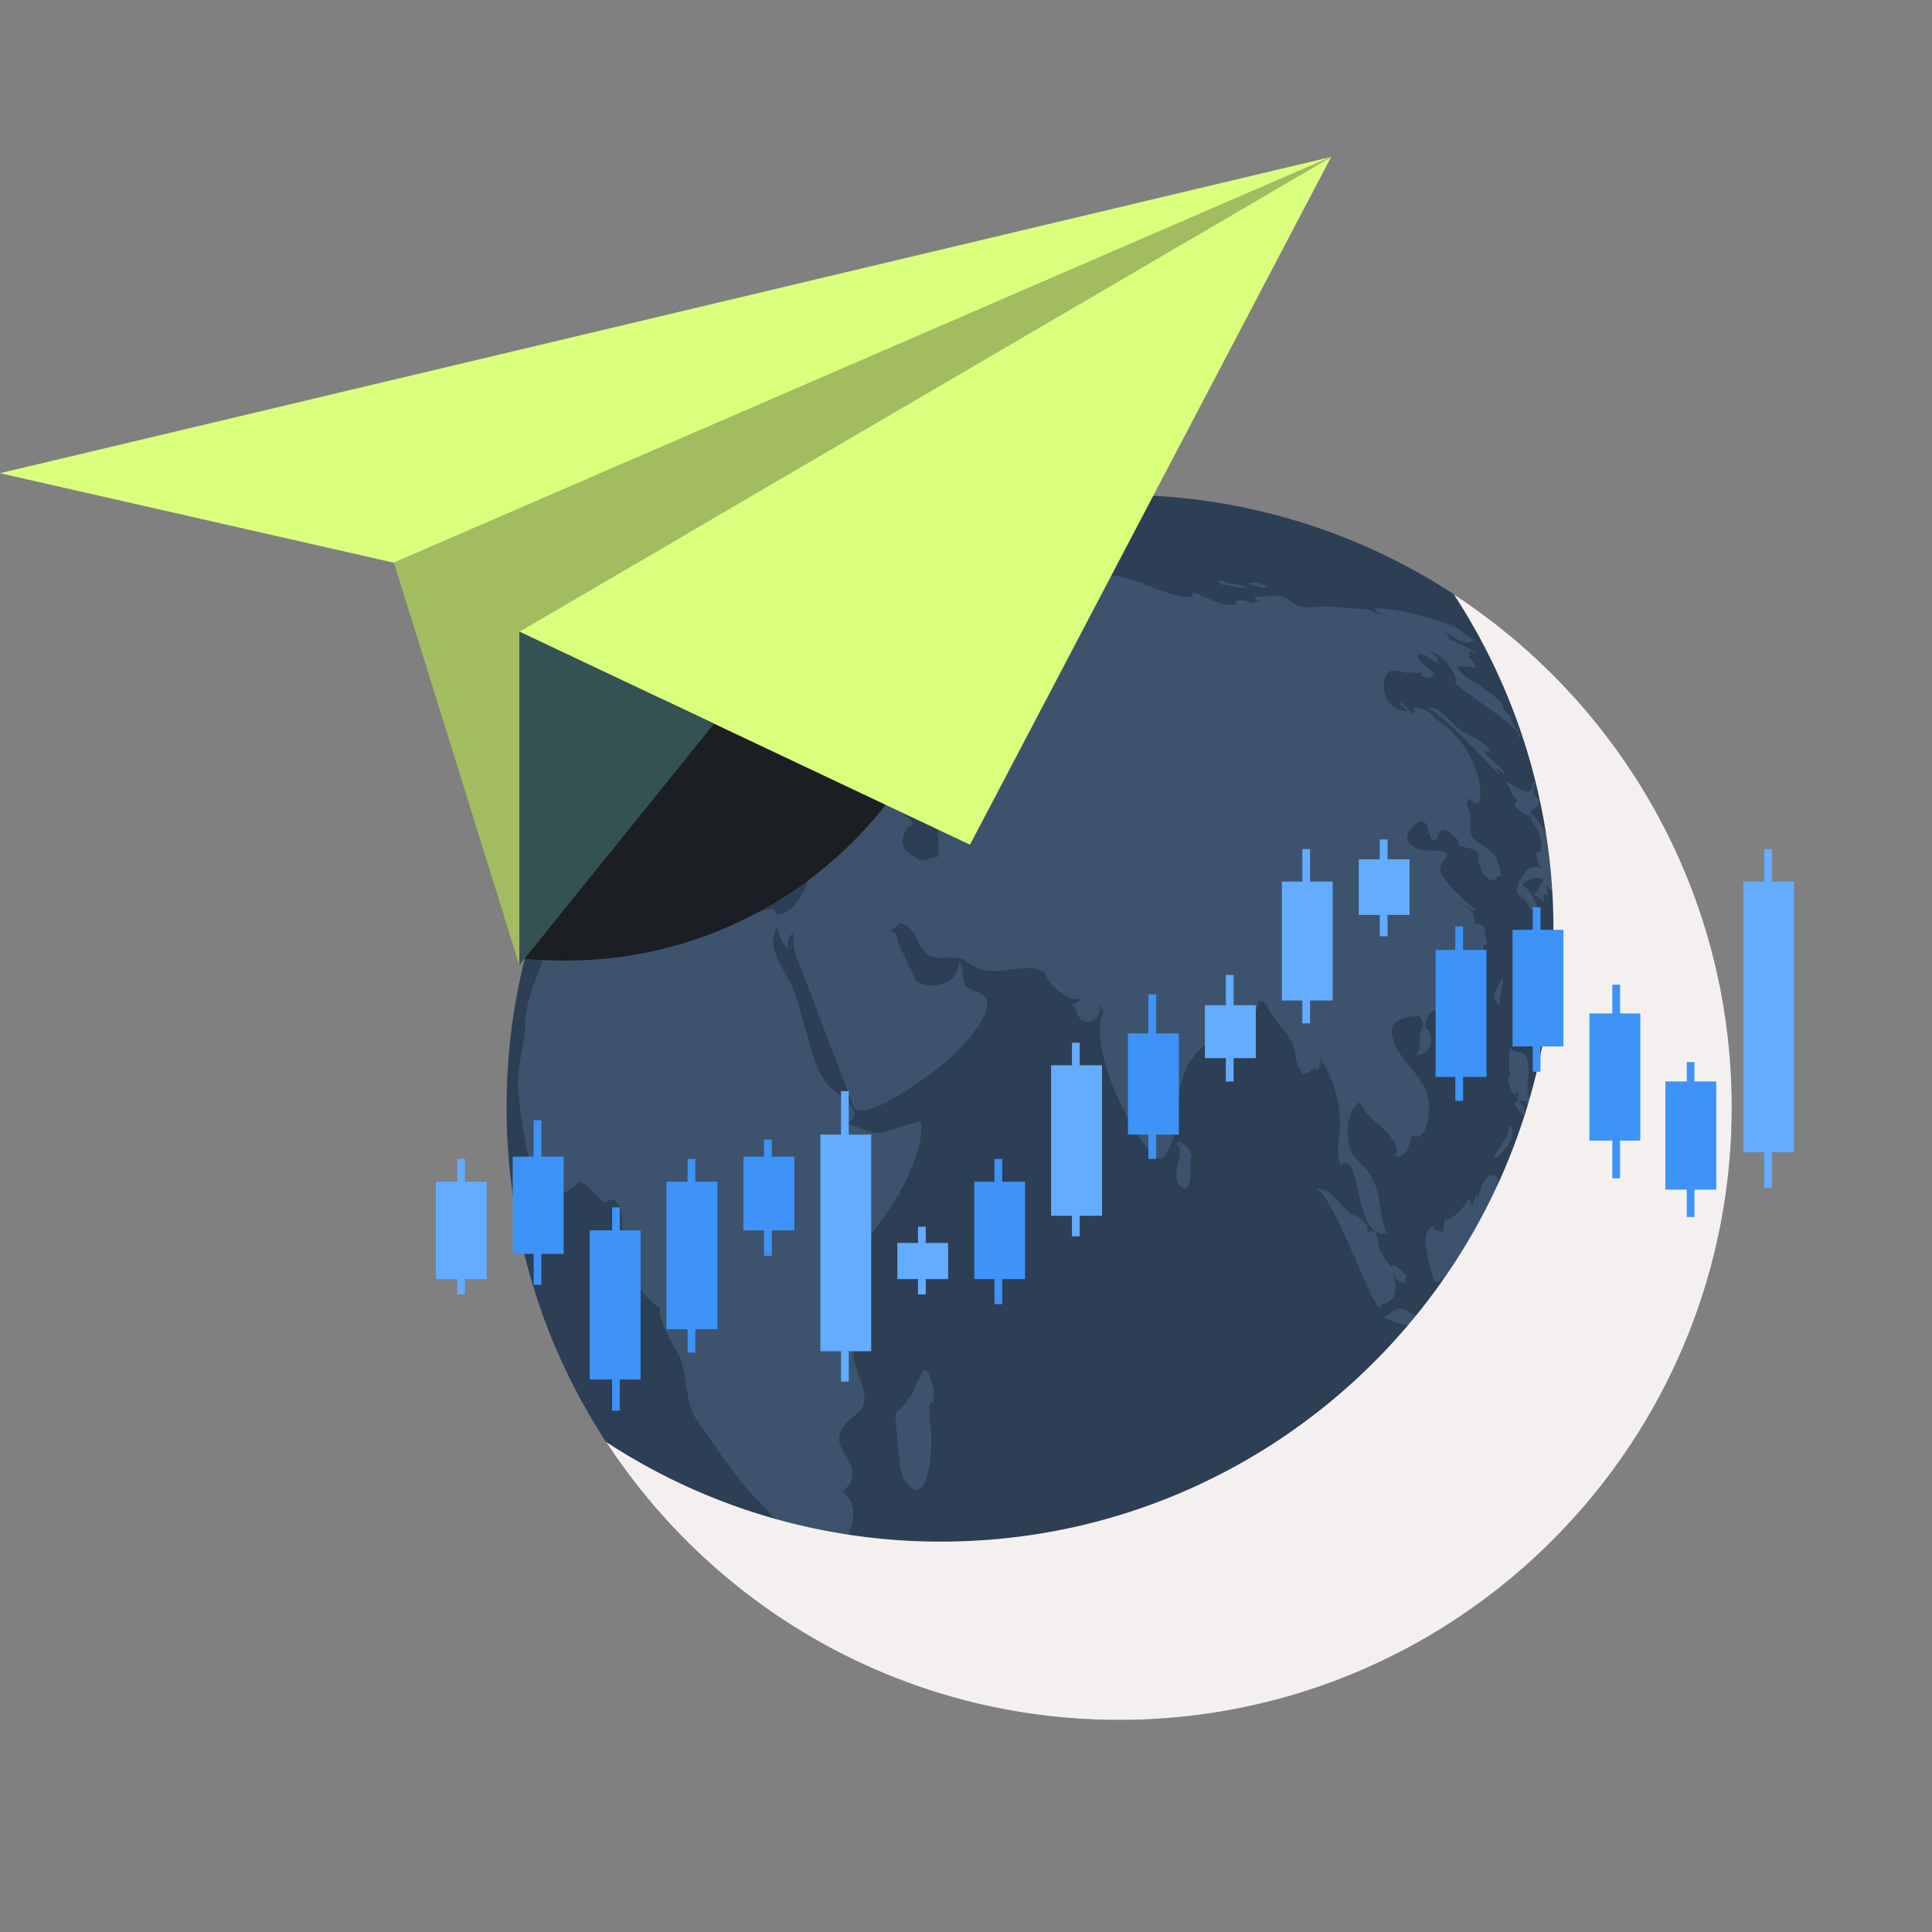
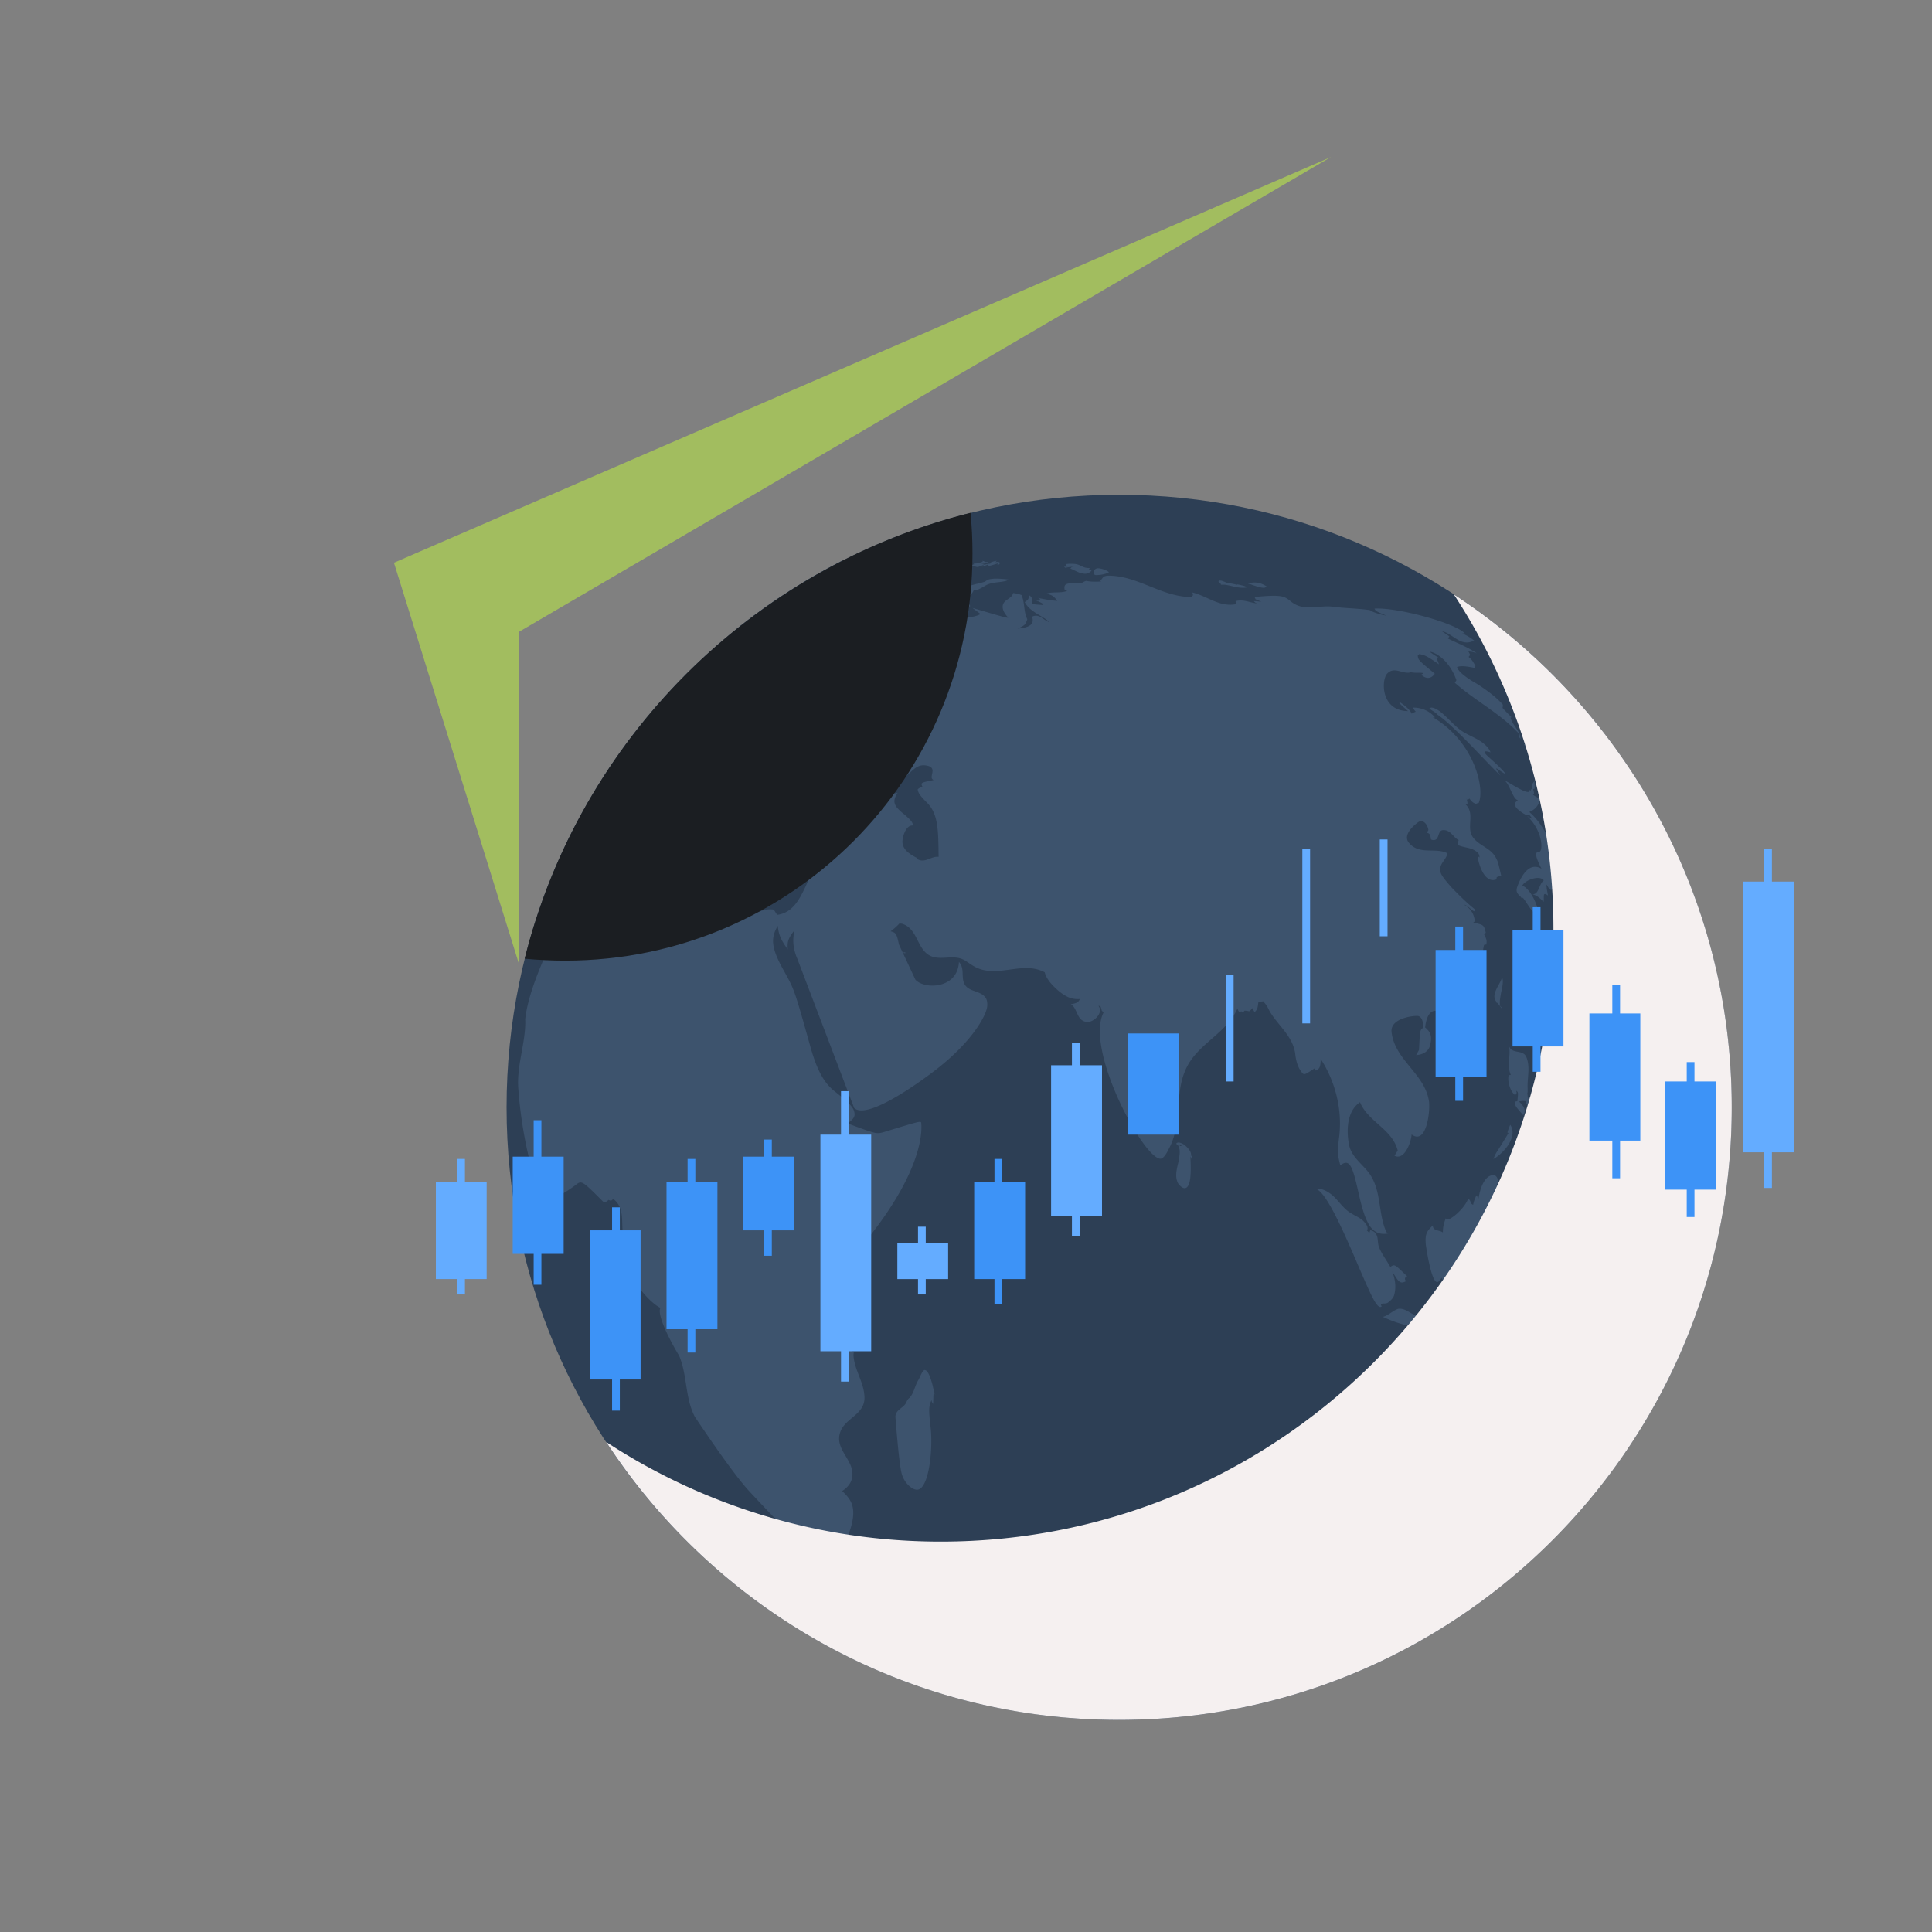
<svg xmlns="http://www.w3.org/2000/svg" width="164" height="164" fill="none">
  <rect width="100%" height="100%" fill="#808080" stroke="none" />
  <path fill="#2D3F55" d="M147 93.998c0 28.709-23.291 52-52 52-28.71 0-52-23.291-52-52 0-28.71 23.29-52 52-52 28.709 0 52 23.29 52 52z" />
  <path fill="#3D536D" fill-rule="evenodd" d="M127.734 66.247c.548.301 1.04.63 1.588.876.602.246.52 0 .465-.137.036.055.082.11.137.164 0-.082.027-.164.164-.219v-.027c-.055-.328-.055-.328.192-.63-.055.22.027.466-.028.685-.027 0-.055 0-.082.027h-.027c.082.301.082.329.054.438-.027.027-.082 0-.109 0v-.027c.164.219.438.273.629.438-.027.136-.109.766-.903 1.094.931.767 1.615 2.08 2.546 3.914-.055-.137-.055-.137-.083-.192.028 0 .876 1.232.876 1.889-.018 0-.036.009-.055.027-.273-.164-.218-.52-.437-.739-.019.019-.028.037-.028.055.028.11.082.192.11.301-.082-.055-.082-.055-.165-.055.028.164.165.329.083.52-.083-.027-.301-.191-.192-.356-.027-.027-.082-.027-.109-.054-.028.054-.083.11.054.438-.082-.028-.137-.028-.273-.028h-.028c-.164 0-.191 0-.301-.055.028.11.082.384 0 .74-.082.41-.301.109-.383 0-.055-.11-.109-.165-.219-.329.037.11.064.219.082.329v.082l.11.602c-.192-.137-.274-.165-.329-.082-.027.027-.027.164-.027.246 0 .219 0 .274-.028.383-.301-.356-.574-.547-.93-.657.301 0 .41-.191.575-.575.164-.355.219-.465.383-.602-.383-.492-1.642 0-1.834.466.137.027.164.054.274.136.602.493.985 1.506 1.04 1.862.109.52-.11.437-.164.383-.493-.356-.712-.904-1.068-1.341-.027-.028-.027-.028-.054-.028 0 .028 0 .028-.028.165-.055-.165-.082-.22-.274-.384-.191-.219-.246-.355-.164-.656.137-.384.821-2.327 2.08-1.588-.739-1.423-.41-1.423-.219-1.423.356 0 .383-1.752-1.012-3.065.164.11.383.191.52.356-.082-.137-.082-.137-.383-.52v.054c-.028.055-.055.082-.274 0 0 0-1.478-.766-.63-1.204a.74.74 0 01-.273-.219c-.274-.41-.411-.876-.685-1.286-.054-.055-.109-.137-.164-.192zm-53.477-17.27c.027-.054.027-.054 1.012-.437-.219-.082-.438 0-.657-.055-.054.082-.082.164-.11.082-.026-.027.056-.191.138-.191v.082c.082-.055.11-.164.191-.22h.082c.165.056.356-.026.411-.054-.082.082.055.164.055.246.191-.191.328-.246.492-.164a.321.321 0 01.082-.054c-.082 0-.109-.028-.136-.028.027 0 .027-.055.054-.055.083-.027.165-.027.247-.027v-.027c.164-.083.657-.247 1.204-.274.082 0 .246 0 .3.027 0 0 .192.301-.355.383-.684.137-1.095.137-1.286.165.11.054.246.082.328.191.055.082.055.137 0 .274-.11 0-.137 0-.356.055-.3.054-.41.082-.465.027.356-.192.356-.301.356-.328-.082-.028-.164 0-.63.246-.41.191-.547.274-.711.301 0 0-.219-.082-.246-.164zm-11.714 4.434c-.301.192-1.259 1.013-1.752 1.451a46.426 46.426 0 013.504-2.819 51.487 51.487 0 016.814-4.242c.137-.082.301-.164.41-.219-.054.027-.109.082-.163.11l.164-.083c-.019 0-.037.01-.055.028.082-.028.192-.11.301-.137-.164.082-.164.082-.219.137.41-.22.41-.22.794-.301a.21.21 0 01-.082.027v.027-.027h.027c.018 0 .037-.01.055-.027.137-.055.465-.137.711-.164.028-.028.11 0 .165.027-.22.739-1.095.3-1.424.794 1.095-.384 1.095-.384 1.451-.302-.082.028-.164.055-.219.083-.876.383-1.834.602-2.682 1.067.219-.082.219-.082.274-.082-.083.082-.165.082-.247.137h.055c-.219.219-.547.164-.794.3v.083c.019 0 .037-.01.055-.028-.356.192-.602.548-1.013.685-.328.054-.328.054-.739.3.165-.081.165-.081.274-.081-.191.054-.3.273-.52.191 0-.018-.009-.036-.027-.054-.082.191-.246.164-.301.136-.602.548-.602.548-.63.575a.598.598 0 00.137-.082c-.11.11-.273.164-.41.274a.596.596 0 00.137-.083c-.028.055-.493.356-.685.384.11-.11.192-.165.301-.274-.246.137-.465.274-.711.41.137-.027.246-.082.356-.109-.274.575-.931.547-1.396.821-.466.274-.493.274-.657.301l.055-.055c-.028.028-1.423.986-1.724 1.177.136-.11.273-.219.41-.356zm49.153 37.468c-.027-.055-.082-.137-.109-.192-.903.602-.903.602-1.149.246-.356-.465-.466-1.176-.493-1.505-.219-1.478-1.423-2.353-2.135-3.53-.082-.137-.164-.329-.246-.466-.082-.136-.219-.3-.329-.438-.109.028-.273.028-.41.028-.082.63-.082.63-.329.903-.054-.11-.136-.246-.191-.356-.082.11-.164.22-.274.274a1.835 1.835 0 00-.383-.055.844.844 0 00-.137.192l-.137-.137-.164.082a.743.743 0 01-.164-.328c-.931 2.162-3.448 3.01-4.406 5.2-.93 2.08-.301 4.488-1.341 6.568-.165.301-.356.766-.657.958-1.204.711-6.65-9.141-4.954-12.398a.727.727 0 01-.164-.137c-.028-.11-.055-.246-.11-.356a.388.388 0 00-.164-.054l.11.219c.136.602-.657 1.231-1.122 1.149-.876-.11-.74-1.15-1.341-1.505.602-.082.684-.246.766-.438-.547.027-.985-.055-1.697-.602-1.095-.903-1.232-1.478-1.286-1.67-1.97-1.04-4.215.684-6.158-.602-.192-.11-.438-.3-.63-.41-.93-.548-1.998.054-2.928-.384-1.15-.574-1.04-2.271-2.354-2.709-.082-.027-.191-.027-.273-.027 0 0-.274.328-.74.656.466.11.52.22.712 1.123l1.396 2.983c.766.848 3.585.793 3.695-1.505.547.574.11 1.395.547 1.997.438.575 1.341.438 1.752 1.095.11.192.136.547.082.794-.137.739-1.232 2.819-4.188 5.145-.054.055-5.802 4.57-7.088 3.366l-4.762-12.507c-.055-.164-.137-.328-.192-.493-.3-.903-.219-1.45-.136-2.052-.603.766-.575 1.04-.548 1.587-.575-.793-.766-1.231-.848-1.998-.575 1.013-.63 1.78.547 3.86.876 1.587.876 1.587 2.217 6.376.575 2.053 1.177 3.147 2.162 3.886.438.356 1.314 1.04 1.505 1.478.247.602-.027.794-.492 1.177 2.436.903 2.436.903 3.038.739 3.147-.958 3.147-.958 3.202-.794 0 .137.547 3.449-4.489 9.771-4.98 6.24-1.286 9.716-1.231 9.743-.028.082-.028.191-.028.246.082 1.232.876 2.244.93 3.476.083 1.533-1.641 1.806-2.052 3.011-.547 1.532 1.341 2.435.986 3.941-.11.547-.575.903-.822 1.067.712.711 1.424 1.368.493 3.804-.876 2.354-2.956 1.752-2.956 1.752-.41-.192-5.2-5.282-5.391-5.501-1.505-1.588-4.625-6.322-4.653-6.35-.848-1.615-.63-3.53-1.34-5.2l-.083-.137c-.027-.027-1.889-3.147-1.505-3.913-1.205-.602-3.64-3.586-2.71-5.255-1.04-1.122.055-2.956-1.286-3.996-.055.055-.137.11-.192.164-.054-.027-.164-.054-.219-.082a.673.673 0 01-.383.219c-1.888-1.888-1.888-1.888-2.408-1.478-2.518 1.861-2.82 1.15-3.34-.054 0-.028-1.203-3.476-1.532-8.266-.11-1.943.657-3.804.602-5.774 0 .082-.027.191-.027.246.301-4.105 4.707-11.33 4.762-11.412.684-.986.985-1.369 1.177-1.451.274-.11.438.137.684.164.22.055.301.028 1.122-.547.767-.52 1.068-.684 1.505-.794.192-.055.192-.055 2.163-.192.438 0 .739-.027.328.904-.301.63-.794 1.176-.876 1.915.192 1.341 3.394 3.887 3.996 1.944.274-.876.602-1.068.848-1.068.082 0 .22-.027.329 0 .958.165 1.56 1.068 2.49 1.314.903.246 1.697-.493 2.6-.301.082.137.192.3.274.438 1.341-.164 1.916-1.369 2.381-2.326.903-1.916.602-2.3.465-2.382 0 0-2.19.055-2.654.082-.93.055-1.45-.109-1.643-.164.028-.054.083-.136.11-.191-.137-.055-.328-.055-.465-.082.055-.356.027-.74.191-1.068-.574-.63.247-1.177.164-1.806-.41-.274-.766-.383-1.258-.055 0 .137.027.356.082.493-.11 0-.301 0-.438.055 0 .054 0 .136-.028.219a1.859 1.859 0 00-.246-.466c-.164.657.356 1.26.246 1.916a.831.831 0 00-.136-.192.593.593 0 01-.137.384.554.554 0 00-.41-.11c.054.055.109.137.163.192a3.35 3.35 0 01-.355.3c-.028.165-.028.357-.055.52-.055.055-.137.083-.192.138-.876-.575-.355-1.26-.164-1.478-.137 0-.438-.028-.52-.438-.11-.493.055-1.26.055-1.26.191-.82-.383-1.45-.493-2.189-.027-.191-.164-.41-.191-.602 0-.191.054-.41.164-.574-.028-.055-.082-.137-.11-.192a.507.507 0 00-.191.055c-.055-.028-.137-.055-.22-.11-.629.466-.875.657-.766 1.56.083.958 1.04 1.478 1.177 2.409-.3.11-.574-.082-.875-.082v.027s-.11 1.177-.63 1.834c-.465-.055-.766.383-1.204.355-.356-.629.821-.629 1.122-1.04.958-1.34-.438-3.722-.465-3.749-.466-.766-1.26 0-1.916-.027l-.137.027c-.027 0-2.08 1.642-3.147 3.503-.74 1.26-1.478 1.97-2.3 2.217-.3-.219-.273-.602-.437-.876a.515.515 0 00-.219.055c.41-.958.41-.958.63-1.368l-.055.054c1.67-3.53 1.67-3.53 3.065-3.448.739.027 2.573-2.244 1.861-3.476.438-.274.465-.274 1.095-.438.438-1.067 4.899-3.53 4.926-3.558l.164.164c.493-.547.767-1.231 1.26-1.751.081-.082.19-.192.273-.246l.027-.028c.383-.3.548-.328.767-.356-.384.384-.63.904-1.123 1.205.083 0 .165 0 .247-.028-.246.383-.246.383-.548.41a.975.975 0 00.11-.245c-.246.41-.22.437-.11.684.028 0 .41-.055.958-.11a.83.83 0 01-.191.137c.027.055.082.137.11.192.027 0 2.052-.165 2.49-.466.63-.957 1.177-1.56 1.614-1.86.11.081.247.218.329.328.711-.11.547-.876.93-1.232.274-.219.274-.219 2.272-.356a.971.971 0 00-.055-.273c-.082-.028-.164-.082-.246-.11 0-.054 0-.11-.027-.164-1.807.328-1.807.328-2.135.219.547-.821.547-.821 2.627-2.436-.848-.602-1.067.11-1.15.356-2.818 1.095-2.681 1.943-2.627 2.354-3.01 2.627-3.01 2.627-3.75 2.682.028-.082.083-.192.11-.274-.63.63-.63.63-.793.766a1.874 1.874 0 00-.22-.082c.384-.137.384-.137.466-.602.821.164 1.368-1.505 1.587-2.244-.63.52-.875.657-1.395.848-.028-.027-.11-.082-.165-.136.028-.22.192-.411.192-.657.52-.466.821-1.177 1.505-1.478.465-.22.52-.246.903-.438 1.122-.547 2.108-1.286 3.175-1.916h.027c.493-.3.602-.383.712-.465a.43.43 0 01.082-.11c-.137.028-.356.082-.493.082.384-.246.849-.355 1.26-.574-.055.055-.11.11-.137.164.52-.055.903-.41 1.368-.575v.22c.52-.138.52-.138.602-.22.082.028.192.028.246.055.192-.274.247-.328.712-.493.055.055.137.082.192.11-.11.082-.274.191-.411.3a3.74 3.74 0 011.095-.328.836.836 0 01-.192.137c.082-.027.192-.054.247-.082.082.055.164.082.219.137-.137.055-.329.11-.493.164.711.055.711.055.793.055.028.055.028.164.055.219 1.177.246 1.615.356 1.752.657.164.383-.548.876-.876.958-.657.11-1.122-.383-1.724-.466.383 1.506.383 1.506.793 1.424-.027-.137-.082-.329-.164-.438.876-.028 1.506-.767 2.381-.74.055.055.11.138.137.192.356-.739.356-.739.41-1.012-.027-.055-.081-.11-.109-.165.566-.31.858-.191.876.356-.493 0-.602.028-.657.41 1.177.11 1.998-1.012 3.175-.93-.11.082-.274.22-.383.301 1.751-.082 2.025-.219 2.353-.383-.027-.027-.027-.027-.684-.52 2.901.849 2.901.849 3.038.821-.365-.383-.52-.73-.465-1.04.11-.52.766-.547.876-1.04.136 0 .328.055.438.082h.054c.055.028.137.055.22.082.3.657.163 1.396.492 2.053-.164.465-.192.52-.821.794 1.478-.11 1.314-.684 1.231-1.013.63-.301.958.328 1.478.465-.684-.602-1.642-.848-2.107-1.697.3-.218.3-.218.41-.574.055.055.11.11.165.137.027.164.054.383.082.547.137.082.137.082.93.137-.054-.137-.054-.137-.657-.41.083 0 .165.027.22.054a.69.69 0 01.164-.137c-.055-.054-.137-.082-.192-.11.027 0 1.013.22 1.642.247-.301-.41-.465-.52-.985-.602l.11-.027c.574-.165 1.149 0 1.724-.22a1.874 1.874 0 01-.22-.082c-.109-.602.192-.574 1.451-.574.082-.082.274-.164.383-.192 0 0 .356.11 1.26.055a.833.833 0 00-.192-.137h.191c.22-.3.22-.3.52-.356 2.573-.054 4.625 1.834 7.171 1.807.027-.055.082-.11.109-.165-.027-.082-.027-.164-.055-.218 1.259.3 2.327 1.286 3.75.985-.028-.055-.055-.165-.082-.247.657-.191 1.231.137 1.833.192 0 0 .028 0-.136-.055-.028-.027-.11-.082-.137-.137.219 0 .219 0 .629.055a7.069 7.069 0 00-.492-.219c-.028-.054-.055-.137-.083-.191 2.354-.22 2.518-.082 3.12.41 1.068.849 2.327.274 3.476.41 1.013.138 2.025.138 3.038.274.137 0 .301.083.411.165-.082-.028-.137-.055-.219-.082.848.328.985.328 1.368.41-.903-.383-.903-.383-1.013-.602 1.998-.11 6.87 1.232 7.664 2.107h-.219a4.7 4.7 0 011.012.602c-1.149.602-1.806-.602-2.737-.793.466.328.466.328.63.438-.027.054-.082.136-.11.191.821.41 1.67.712 2.436 1.26-.273-.11-.328-.138-.711-.165.054.082.109.192.164.3-.055.056-.11.11-.137.165.246.22.301.274.575.766l-.082.165c-1.013-.22-1.259-.137-1.478-.082.082.52 1.478 1.313 1.478 1.313.027 0 1.614.958 2.408 1.889 0 .082 0 .191-.027.273.219.247.219.247.766.794l-.082.027c.109.493.493.849.711 1.287.055.054.11.3.137.52-.054-.055-.109-.137-.164-.192-.027-.055.027-.191.027-.246-1.587-1.724-3.722-2.792-5.446-4.324.055-.082.11-.165.137-.22-.657-1.833-1.916-2.408-2.272-2.408.384.274.466.329.821.548h-.218c.054.164.136.383.191.52-1.067-.74-1.177-.767-1.669-.876l-.137.137c.055.383.055.383 1.45 1.532-.492.684-1.04.192-1.149.082.055-.027.137-.082.164-.136h-.027c-.11-.028-.274-.028-.383-.028h-.219c-.137 0-.356-.027-.493-.055.018 0 .027.01.027.028-.656.164-1.368-.548-1.97.11-.493.547-.548 3.147 1.779 3.174-.684-.602-.684-.602-.767-.794.028 0 .904.548 1.068 1.013.109-.055.246-.137.356-.164a1.663 1.663 0 01-.247-.356c.52 0 1.287.137 1.889.848-.055-.027-.137-.027-.192-.027 3.531 2.08 4.434 6.076 3.886 7.28-.082 0-.191.055-.246.082-.274-.137-.274-.137-.547-.465-.055.055-.11.11-.137.164-.027-.055-.082-.11-.11-.164.055.137.11.356.083.52-.055-.028-.137-.028-.192-.055.903.794.055 1.97.657 2.819.52.739 1.532.903 1.97 1.779.165.328.165.328.438 1.505a1.57 1.57 0 00-.383.11c0 .054-.027.136-.027.191-1.15.438-1.615-1.779-1.588-1.998a.73.73 0 00.165.137c-.055-.328-.083-.438-.63-.711l.027-.028h-.054l.027.028c-.383-.137-.794-.165-1.177-.329-.027-.137-.027-.328.028-.438-.466-.219-.657-.848-1.287-.848-.574 0-.273.876-.875.848a.509.509 0 01-.192-.054c-.055-.466-.11-.493-.356-.575.028-.055.11-.137.137-.22 0-.19-.274-.93-.794-.71-.027 0-1.56 1.04-.821 1.833.903 1.013 2.217.328 3.23.848-.082.548-.684.849-.602 1.478.027.22.054.41.957 1.424.822.848 1.451 1.45 2.053 1.915-.027.028-.109.055-.137.11-.328-.164-.52-.493-.876-.575.028.027.822.356.931 1.396a.327.327 0 01-.137.137c.903.191.903.191 1.068.848a.74.74 0 01-.137.164c.246.466.219.52.191.849-.054 0-.137 0-.191.027-.11.274-.247 1.67.027 2.244l.055-.055c-.11.767-.137.904-.739 1.478-.63.63-1.56.849-2.217 1.424-.082-.22-.109-.302-.383-.493.219.465.274.52-.246 1.204-.028 0-1.259-.958-1.506 1.204.438.383.63.712.411 1.56-.192.63-.821.767-1.177.794.082-.137.164-.301.246-.438.082-1.697.082-1.697.356-1.888 0-.247 0-.821-.383-.986-.192-.082-2.463.11-2.299 1.369.274 2.38 2.846 3.53 3.175 5.884.109.848-.219 3.722-1.478 2.792-.028.629-.602 2.244-1.451 1.806.082-.137.192-.301.274-.438-.465-1.834-2.518-2.436-3.202-4.105-1.451.985-.985 3.339-.931 3.612.219 1.095 1.205 1.67 1.779 2.518.986 1.478.685 3.284 1.369 4.844.027.083.137.137.191.165-1.45.273-1.97-.904-2.545-3.504-.493-2.189-.739-2.9-1.533-2.271-.191-.739-.273-1.04-.109-2.326.438-3.449-1.095-6.021-1.56-6.706 0 .794-.164.849-.411.986zm-30.625-39.74c-.082-.054-.219-.054-.328-.109 0-.191 1.286-1.012 1.314-1.012.273-.137.3-.192.246-.274.41-.164.848-.219 1.259-.356.137-.054.219-.164.328-.191.192-.055.301-.055.52-.082.402 0 .812.027 1.232.082-.082.027-.164.082-.246.11-.603.163-1.26.081-1.807.437-.52.301-.739.41-.93.328-.082.302-.41.575-.74.657.11.274.302.466.439.712-.493.301-.876.219-1.205-.301a.059.059 0 00-.054.055c.018.018.027.045.027.082 0 .027-.027.054-.055.082-.136-.055-.164-.082-.164-.11.028-.054.055-.054.164-.11zm-21.84 9.06c0 .018-.009.027-.027.027l-.027-.027c.054-.137.273-.383.438-.493-.192-.027-.192-.027-.247-.055.028-.136.082-.219.383-.547-.383.383-.438.383-.465.383a1.13 1.13 0 01.22-.328c-.083.082-.138.11-.22.191.192-.219.192-.219.493-.438l-.082.083c.328-.274.328-.274.438-.384-.165.11-.602.356-.602.356.054-.027.82-.684.82-.684-.136.082-.164.082-.191.082v-.027c-.055.082-.082.137-.137.11 0 0 .11-.192.328-.384-.054.027-.054.027-.082.027v-.027l-.328.328c.027-.027.137-.191.328-.355l.274-.247c.219-.164.274-.219.356-.219-.11.165-.274.302-.465.466 0 .054-.055.082-.083.136.11-.027.52-.136 1.095-.547a.47.47 0 01.164-.164c-.164.164-.164.164-.82.657.383-.164.492-.22.547-.137-.028.219-.767.876-1.232 1.067 0 0 .028.028.055.028 0 .027-.328 1.423-.52 1.368.055.11-.164.383-.329.547.028.028.028.028.11 0 .137 0 .383-.027.11.302-.22.246-.575.355-.685.684-.054-.192-.219-.383-1.012.027a.847.847 0 01.164-.137c-.082.055-.246.137-.356.137-.191 0-.137-.219-.137-.219.712-.794.712-.794 1.095-1.067.328-.192.41-.274.63-.52zm71.049 4.899c.018 0 .036.009.054.027-.027-.082-.027-.164-.027-.192v-.027l.027.027c.073.146.101.238.082.274 0 .055-.082-.054-.136-.11zM63.692 53.904h.028c-.192.082-.301.246-.465.356-.083.082-.192.137-.274.219-.465.273-.93.41-1.04.383 0 0-.301-.082.356-.547h-.055c0-.11.41-.274.41-.274v-.055a.207.207 0 01.11-.054l-.027-.028v-.082h-.028c.192-.137.192-.137.22-.137v.027c.273-.246.3-.246.328-.246-.028.028-.028.028-.055.082.164-.146.292-.246.383-.3-.027.054-.11.136-.684.656.356-.274.63-.438.684-.383 0 .027-.027.082-.137.191.192-.191.301-.246.438-.328.11-.027.246.027.356-.027-.493.41-.52.492-.547.547zm-2.9.958c-.11.073-.21.155-.302.246l.028-.027c.054-.055.146-.128.273-.219zm29.53-6.76h.41c-.136 0-.219-.027-.383-.055.192.055.192-.054.164-.164.165-.027.247-.027.41-.027.411 0 .603.054.85.191.218.082.355.192.766.165-.11.082-.137.109 0 .164.11.027.11.027.11.054-.056.083-.11.137-.138.137-.082.055-.273.192-.602.11-.383-.055-.684-.274-1.04-.41.028-.083.082-.138.329-.165-.329.027-.493.027-.685.082v.028c-.082 0-.164-.083-.191-.11zm13.109 1.259c0-.027 0-.055.11-.082.328 0 .602.273.93.246.192.028.383.082.548.11h.027c-.018 0-.027-.01-.027-.028h.027s.739.137.794.247c-.055.027-.247.054-.548.027-.438-.027-.876-.192-1.313-.246h-.384c.028 0 .028 0 .055-.028-.055-.11-.164-.137-.219-.246zm-10.537-.602c-.136-.082-.082-.493.301-.52.274 0 .767.164.931.328l-.055.055c-.164.055-.492.192-1.04.192-.027 0-.082 0-.137-.055zm13.438.903a1.721 1.721 0 00-.383-.11c.164-.082.274-.082.465-.109.384 0 .712.082 1.095.329 0 .018-.009.027-.027.027-.11.219-.739 0-1.15-.137zm23.154 13.712c-.055-.083-.137-.192-.137-.22.055.028.164.165.219.247.018.018.027.036.027.055-.027.027-.082-.055-.109-.083zm.438.848c.054 0 .082.027.109.055h-.027c0 .027-.055.027-.082-.055zm.492 1.834c-.136-.274-.136-.301-.136-.301v.027c-.019-.091 0-.146.054-.164h.055v.027c.137.301.082.383.027.41zm-.328-1.615c.027 0 .055.027.082.082 0 .018-.009.027-.027.027-.028-.027-.082-.11-.055-.11zm-47.84-16.366v-.137c.164 0 .246 0 .329.027v-.055c.082.028.082 0 .11 0 0-.027 0-.027-.028-.054l.054-.028c.247.028.466-.082.712-.137-.027-.054-.027-.054-.027-.082.027 0 .054 0 .219.082.082.028.164 0 .218.028.019 0 .028.009.028.027-.028.11-.274.028-.383 0a.527.527 0 01-.274.082c.164 0 .246.028.383.055-.082.055-.164.055-.273.11h.191l-.027-.028c.355-.11.465-.11.52-.11.082-.027.191-.054.273-.081-.136 0-.164-.055-.164-.055.164-.028.329-.11.493-.11a.482.482 0 01-.137.11c.274-.028.301-.028.383.027 0 .028.028.028 0 .11l-.027.054a1.357 1.357 0 01-.164.028c0-.028.027-.028.082-.082 0-.019.009-.037.027-.055-.848.274-.848.274-.903.11-.465.218-.465.218-.684.109a.21.21 0 01-.082.027c.027.028.027.028.027.055-.027 0-.11.027-.192.027 0 0-.246-.054-.246-.082-.027 0-.027 0-.438.028zm47.512 15.764c-.083-.11-.11-.164-.083-.164.019 0 .037.018.055.054.037.055.046.092.028.11zM80.935 47.993c-.028 0-.055-.028-.11-.028.31-.128.602-.191.876-.191.383-.028.41.11.41.191-.11.018-.219.046-.328.082h.027a.21.21 0 01-.137.055c.137-.027.247-.027.356.027h-.027c-.055.028-.192.055-.274.083-.164 0-.082-.055-.055-.11a.116.116 0 01-.109 0c.027 0 .055-.027.082-.027-.356.082-.493.082-.547-.028.082 0 .136-.027.219-.027v-.028l.136-.027c-.218-.027-.41 0-.52.027zm44.254 87.688c-1.013.711-4.844 2.873-5.173 2.736 0-.082.083-.164.821-.602.384-.191.384-.191 1.752-.821.985-.41 1.834-1.067 2.764-1.587.028-.028.082-.027.137-.055-.027.082-.027.082-.547.438.191-.109.355-.192.52-.301-.082.055-.192.137-.274.192zm3.257-2.354a1.817 1.817 0 01-.192.164c.146-.109.283-.21.411-.301-.903.766-.903.766-.958.848.164-.054.274-.218.438-.273-.018.018-.037.027-.055.027-.712.602-2.874 2.053-3.12 2.08.027-.027 2.6-1.779 3.476-2.545zm7.855-18.255c-.356.548-.63.985-.685 2.463-.027.849-.027.849-1.231 3.202-.301.603-.137 1.287-.356 1.889-.219.684-.547 1.368-.794 2.052-.301.794-.766 1.396-.93 1.615l.082-.082-.11.11-.027.027-.027.055a3.17 3.17 0 01.082-.082l-.383.437c.082-.082.164-.164.219-.246-1.232 1.533-4.708 5.446-10.51 8.156.219-.246.219-.246.274-.411h-.137c.192-.082.192-.082.356-.246-1.369.438-1.369.438-1.478.356.082-.794.985-1.013 1.204-1.697-.027 0-.082-.027-.109-.027h-.028c.903-.767.903-.767.931-.794-.794.547-.876.629-1.177.684.684-.575 1.669-.793 2.107-1.669-.684.602-1.478 1.012-2.217 1.505.958-1.669.958-1.669.958-1.861-1.012-.739-6.459 1.259-6.513 1.286-.821.329-1.971.767-2.381.438 0-.055 0-.137.027-.191.383-.712 1.149-1.095 1.642-1.725.739-1.067.438-2.545 1.314-3.558a.613.613 0 01.027.219c.11-.109.11-.109.192-.437.191-.685.602-2.245 1.97-2.956a.632.632 0 00-.082.301c.958-.082 1.533-.876 2.354-1.232.629-.301 1.368-.356 1.97-.711.384-.192.602-.356 1.314-1.177.712-.849.985-1.013 1.314-1.232-.11.52-.11.684-.11.849.11-.274.11-.274.219-.356 0 .027.028.055.028.082.164-.301.164-.383.218-.712.685-.273 2.108-1.696 2.163-1.806.109.411.656.547.602 1.013.383-.137.438-.137.684 0 .356-1.341 1.149-1.998 1.724-2.135.246-.082.246-.082.794-1.095 1.368.849 1.368.849 1.532.466 0 .191-.109.328-.136.52.301-.274.301-.274.383-.384-1.506 2.765-1.506 2.765-1.451 3.285 0 0 .192 1.696 1.04.848 1.423-1.423 1.916-3.448 3.12-5.036h.028zM56.987 61.321c.383-.383.548-.547.465-.657.165-.082.22-.164.302-.356.41-.191.684-.547 1.122-.684.018-.018.036-.027.054-.027.22 0-.11.41-.219.547-1.094 1.341-1.806 1.67-1.943 1.724-.602.247.028-.355.22-.547zm64.726 71.349v-.027c0 .018-.009.027-.027.027h.027zm6.733.657l.219-.219c-.037.055-.11.128-.219.219zm-7.663 2.244c-.11.055-.63.383-1.259.821-.684.438-.739.493-1.341.602.492-.383.903-.821 1.423-1.149.465-.301.711-.301.848-.301h.383c-.018.018-.036.027-.054.027zM76.747 80.835c.082 0 .137.027.11.054 0 .028-.028.028-.192 0 .027-.027.027-.027.082-.054zM64.13 72.624l.028-.027v.027h-.028zm-7.28-3.038c.22-.137.301-.137.329-.164.054 0 .191 0-.055.52-.192.438-.602 1.122-.821 1.259-.219.164.055-.684.219-1.177.11-.274.137-.356.137-.438v-.027c0 .11 0 .137.191.027zm.356-.766c-.027-.028.301-.602.602-.821.019-.018.037-.028.055-.028-.027.055-.082.192-.164.356-.246.52-.465.821-.548.93-.082-.109-.054-.19.055-.437zm69.57 29.558a2.91 2.91 0 01.356-.712l.055-.082c.027-.055.52-.821.958-1.56-.11.137-.11.137-.164.164-.055-.082.109-.438.191-.657.018-.018.028-.036.028-.055.082.137.218.356.191.74-.055.875-.958 1.806-1.615 2.162zm3.996 7.115a.585.585 0 00.11-.137c-.247.247-.301.302-.904.219-.684-.082-1.012-.136-1.56.274-.52.356-.629.547-.383.657.63.301 1.259-.055 1.889.055-.575.137-.849 1.587-1.314.985 0 .766.356 1.505.219 2.272a.82.82 0 01.301-.165c0 .274-.246 1.068-.547 1.205-.019-.019-.037-.028-.055-.028-.055-.383.082-.684.109-.766-.082.027-.602.219-.492-.739.082-.657.082-.712-.082-.931-.356.356-.739 2.381-.767 2.409-.191-.082-.383-.082-.629 0 .109-.739-.055-1.505.164-2.272.219-.739.766-1.286 1.013-2.025.137-.383.219-.794.383-1.15a.981.981 0 01.109-.246c.092-.128.247-.219.466-.274.739-.191 1.505-.218 2.244-.383.082 0 .219-.027.301-.054 0 .109.027.219 0 .328-.055.164-.055.164-.575.766zm2.628 3.449c-.028-.055-.083-.137-.11-.192.027.028.192.164.082.329-.164.246-.657.219-1.122-.055-.055-.028-.109-.055-.137-.082-.356-.301.055-.466.329-.466.109 0 .684 0 .958.466zm-1.752-8.156c-.164-.274-.493-.356-.602-.684-.082-.329.109-.602.109-.93 0-.411-.629.163-.875-.165-.055.082-.11.219-.356.547.137-.246.109-.547.191-.793.11-.438.767-.465.876-.274-.027.027-.027.055-.055.082.794-.876.794-.876.904-1.231l-.493-.876c-.164-.301-.164-.301-.192-.301h.055c-.109-.356-.109-.575-.027-.821l.027.054c-.027-.136 0-.164.027-.191.083.11.083.11.055.219-.018 0-.036.009-.055.027.083.11.165.082.274 0-.493-.711-.493-.711-.465-1.013h.055a3.886 3.886 0 00-.438-.684c-.356-.383-.383-.027-.411.082.055.028.192.137.246.411-.301-.192-.437-.602-.793-.712.082.192 0 .22-.055.247-.082-.028-.192-.11-.109-.301-.329-.055-.466 0-.603.027.274.246.712.712.356 1.15-.602-.685-.766-.849-.657-1.15.055 0 .11-.027.165-.027.082-.767.082-.767-.11-.903.082.191.055.273-.082.383-.438-.329-.657-1.205-.547-1.67.054-.027.137-.055.191-.027-.356-.766-.027-1.588-.137-2.354-.027-.027-.027-.055-.027-.082l.027.027c.274.63 1.177.22 1.451.876.356.876.055 1.78.109 2.682v.329h-.027c.027.273.027.383.055.574.027-.054.027-.164.082-.191.137-.11.711-.11.794.41.027-.164.027-.164.109-.219.137.028.137.028.438 1.123.438-.055.493-.055.657.355.137.329.301 1.068-.192.849.055 1.067.055 1.067.301 1.231-.027-.054-.027-.11-.027-.164.036-.11.073-.228.109-.356.055.602.055.602-.027.63v.027c.657.821.411 2.764.411 2.764-.028.165-.083.356-.11.493-.109-.082-.109-.109-.137-.63-.109.411-.465.685-.465 1.15zm-1.943-5.501c.027-.192.027-.219.027-.274v-.027c.055.055.055.055.082.055.055.082.11.191.411.547.137.137.191.192.164.301 0 .091-.046.173-.137.246 0 0-.465.438-.602.165-.082-.165 0-.685.055-1.013zm-2.545 18.172c.018-.018.027-.036.027-.054 0 0-1.697-.192-1.56.137-.438-.055-.903.136-1.341.027-.274-.356-.465-.575-.192-.684.055 0 .219.082.301.383.082-.055.219-.082.52-.082.11.164.192.246.356.137-.082-.028-.109-.055-.164-.137.191.027.383.082.575.055.246-.028.465-.192.739-.247.41-.082 1.176-.137 1.669 0 0 0 .274-.191.465.028.11-.028.165-.055.356-.082.055.027.137 0 .219 0 .018 0 .027.009.027.027h-.027c-.055.055-.082.137-.137.191-.055.055-.137.055-.219.055.028-.027.028-.055.055-.082-.192.055-.328.137-.52.192l-.027.027c-.165-.082-.165-.082-.219-.137a.947.947 0 00.273-.055l.028-.027-.247-.082c-.328.109-.629.274-.957.41zm-7.39-.875h.027c-.93-.192-1.505-.383-2.408-.794.493-.137.821-.52 1.286-.684.739-.11 1.205.657 1.916.629.63-.027 1.232-.301 1.861-.246.055 0 .11.027.137.027.438.082.493.301.547.466-.246.164-.52.301-.875.164.191.301.219.356.793.438.849.137.767.465.712.574l-.055.055c-.109.11-.657.329-.657-.219-.109.383-.903.192-3.284-.41zm.082 0h.11c-.028-.028-.165-.028-.165-.028l.055.028zm8.758 1.806c-.602.328-.766.383-.848.411.191-.411 1.04-1.56 2.381-1.861.109 0 .191-.028.164.082-.137.273-1.15 1.067-1.697 1.368zm-4.653-5.528c-.355.164-1.477.109-1.587-.411-.055.137-.219.383-.383.383-.52-.027-.958-3.174-.958-3.202-.082-.958.137-1.149.602-1.615-.027.493.575.384.849.603 0-.466.082-.767.246-1.205.018.019.027.037.027.055.192.301 1.56-.848 1.861-1.697.274.082.164.438.438.493.055-.301.137-.493.274-.794.109.137.137.164.164.356.301-1.998 1.122-2.053 1.122-2.053v.055c.055-.055.082-.082.164-.11.11 0 .548.274.301.876.247-.027.247-.027.329 0-.028.083-.028.083-.137.137.109-.054.383-.191.547-.164.411 0-.328.876-.438.958v.027c.028.055.055.11.055.192.028.191-.137.52-.41.274.054.191.054.301.054.328 0 .018-.009.027-.027.027l-.027-.027c.082.356-.274.356-.383.356.273.41.273.41.273.438-.082-.028-.082-.028-.191-.082.793 1.149.848 1.751.739 2.052-.055.11-.192.356-.52-.055.027.301.027.466-.137.876-.274.602-.794 1.013-1.068 1.588-.219.465-.164 1.012-.383 1.477-.082.165-.246.356-.356.493.411-.493-.082-.328-.109-.328-.328.137-1.122.438-.931-.301zm-.875-23.455l-.055.055.055-.055zm4.132-1.806c.219-.41.301-.548.247-.712v-.027c.027.055.082.164.109.383 0 .301-.055.657-.137.958-.109.602-.164.93-.082 1.231-.164-.219-.164-.219-.328-.328h.027c-.055-.027-.055-.027-.055-.055.019.018.037.028.055.028-.328-.411-.219-.794.164-1.478zm-.054 1.587l-.083-.082v.027l.055.055h.028zm.191.246v-.027a2.1 2.1 0 01.192.219h-.028a.51.51 0 01-.164-.192zm-9.907 26.164c.018 0 .036.019.055.055-.028.028-.055-.027-.055-.055zm-2.162-4.187c-1.615-3.804-2.847-6.349-3.64-6.514h.137c.52 0 .93.274 1.122.411.547.383.903.985 1.423 1.423.41.356.93.52 1.341.849 0 .027.52.437.41.793-.082.028-.082.028-.164-.027.137.109.219.191.356.356-.027-.11 0-.137.055-.274.273.082.383.137.52.383.164.329.082.712.219 1.067.246.603.656 1.123.958 1.67.355-.246.355-.246 1.341.712h.027l.027.027-.027.027.109.082c-.027.028-.082 0-.109-.027-.082.027-.219.192-.027.383-.52.274-.63.082-1.177-.821.164.438.41 1.232.137 2.08-.083.219-.329.438-.52.575-.165.109-.384.027-.575.109v.028c0 .054 0 .054.055.191-.384.247-.876-.903-1.998-3.503zm12.014-42.01c-.219-.164-.219-.164-.301-.164.137.219.219.383.383.602-.191-.165-.41-.383-1.286-1.287-1.012-1.067-3.12-3.284-4.078-3.886-.191-.246-.492-.328-.684-.547l.164-.055c.247 0 .548.192.739.328.63.493 1.122 1.123 1.752 1.588.602.438 1.368.657 1.97 1.15.383.328.466.492.575.738-.356-.11-.383-.082-.493-.082 0 .018-.009.037-.027.055.055.164.192.273.794.82.684.63.821.794.985 1.013-.055.028-.246-.109-.493-.273zm-51.425 1.888c.165.082.165.082.329 0-.466.74-.383 1.095.547 1.834.575.493.712.657.766.958-.629-.11-.957 1.067-.903 1.478.082.63.657.957 1.095 1.204.137.055.137.082.164.137v.027c.657.383 1.177-.274 1.806-.191-.027-2.3-.027-3.668-1.012-4.626-.684-.684-.712-.848-.766-1.095.082-.109.273-.191.41-.218-.164-.356-.164-.356.93-.575-.164-.137-.19-.164-.109-.547.055-.274.137-.657-.684-.712-.903-.028-1.232.958-1.998 1.122a.303.303 0 01-.274-.137c0 .465-.383.849-.3 1.341zm-6.048-1.642c-.192.329.219.383 1.259.575.082-.246.246-.63.52-.547 0-.11 0-.137-.137-.22-.137-.054-.137-.082-.137-.218.237.036.484-.037.74-.22.026-.027.054-.054.081-.054-.492-.274-1.45.055-2.135.52l.055-.055s-.137.11-.219.164c.028 0 .055-.027.082-.054l-.082.082h-.027v.027zM71 69.641a1.595 1.595 0 001.45-.657c.466-.63-.41-1.697-1.532-2.381-.794-.493-1.56.41-2.354 0-.055-.164-.055-.164.657-.794-.575-.3-.985-.492-1.505-.219l-.082-.082.054.082c-.492.274-.82.849-1.204 1.533-.465.766-.63.903-1.04 1.259.164.11.219.137.356.41.11.22.273.52.465.575.985.22 1.67-.848 2.655-.63.739.192 1.286.822 2.08.904zm30.214 28.49c0 .037-.018.064-.054.082v.028h-.028v.082s-.027 0-.082-.137c.055-.082.11-.11.137-.11.027 0 .027.028.027.055zm40.287 11.687l-.028.109a.495.495 0 01-.164.274v-.028c-.055-.027-.055-.109-.027-.383-.603 1.697-1.314 1.341-1.341 1.314.109-.52.109-.52.136-.575.247-.246.329-.164.493-.055.055.028.109.055.192-.082.164-.191.273-.438.41-.684.027-.027.082-.055.11-.109 0 0 .054-.821.027-1.068-.055.055-.055.055-.082.055 0-.027.027-.082.082-.11l.027.028c-.027-.11-.027-.164-.027-.192.055-.109.109-.137.164-.137.219-.027.274.767.028 1.615v-.027.055zm-40.451-11.55c.055.985.028 1.697-.082 2.107-.301 1.04-.958.083-.958.083-.273-.493-.164-1.068 0-1.725.137-.711.219-1.15-.027-1.532-.028 0-.11-.028-.137-.164l.055.027-.028-.027c.055-.028.082-.055.165-.055.054 0 .437.027.875.575.11.136.274.41.137.629-.027 0-.027 0 0 .082zm-.739-1.013c-.109-.109-.164-.054-.164-.054s-.027.082.055.082c.018 0 .054-.01.109-.028zm39.137 13.247c.027.191.055.41.027.574-.082.603-.492 1.095-.574 1.697-.055.575.191 1.122.109 1.697-.027.164-.055.383-.164.493 0 .027-.301.301-.548-.301-.219-.466.055-.986-.082-1.451-.054-.328-.383-.465-.465-.766-.082.219-.137.301-.219.383v-.027.054c-.082.055-.082.055-.41.219h.054c.11.247-.492.712-.574.739-.055.055-.767.082-.438-.903-.329.164-.712.137-1.04.301.657-1.259.793-.958.848-.848-.082-2.025-.082-2.053-.41-2.354-.192-.191-.52-.219-.685-.465-.136-.192-.136-.356-.082-.657-.328.629-.383.629-.465.629-.246-.383.301-.848-.137-1.204.301-.219.712-.191.958-.492-.657.191-1.013-.411-1.396-1.095.055-.137.082-.137.137-.164.055.027.164.109.11.41.328-.383.602-.52.875-.602.685-.082.63.383.52 1.396.019-.018.028-.037.028-.055 0 .028-.192 1.122.137 1.068.875-.137.985-1.369 1.915-1.369 1.122-.027 1.971 3.065 1.971 3.093zm-9.524 21.456c-.438.384-.849.767-1.259 1.15.027-.027.055-.027.055-.055-.055.028-.083.082-.137.11.41-.356.793-.767 1.231-1.122.028-.028.082-.055.11-.083zm1.012-23.126c0-.054.028-.191.192-.246.219 0 .438.137.465.328a.119.119 0 010 .11c-.082.191-.356.301-.52.191-.164-.082-.137-.301-.137-.383zm-2.846-19.979v-.027.027zm0-.027v-.027.027zm1.724 10.81a.43.43 0 00.11-.082h-.028c0 .019-.027.046-.082.082zm.657-3.804s.246-.027.219.493c-.027.164-.082.52-.082.52-.11.219-.356.602-.465.602-.219-.027.082-1.423.328-1.615zm0-.903c.137-.3.192-.493.192-.63v-.027c.191.164.355.493.328.767 0 .082-.027.136-.027.164-.137-.329-.329-.383-.548-.137v-.082c0-.082 0-.082.028-.11 0 0 0 .028.027.055zm2.764 9.579c-.219.657-.219.848-.137 1.204-.027 0-.656-.027-.437.986-.055 0-.137 0-.219-.411-.028-.192-.082-1.04-.055-1.149.027.027.027.027.027.054.082-.793.274-1.04.438-1.177.018-.018.037-.027.055-.027-.082.082-.082.082-.11.274-.054.246-.027.52-.054.766l.109-.164c0-.082.246-.383.383-.356zm-32.185-6.267c0-.028-.027-.055-.027-.082l.109.273c0-.018-.009-.027-.027-.027l-.055-.164zm-21.648 20.225l-.028-.082.028.027c-.082-.137-.082-.137-.137-.164-.027.082-.027.082-.055.93-.082-.136-.11-.164-.137-.328-.246.547-.246.821-.082 2.272.22 1.779-.11 5.254-1.122 5.336-.383.028-1.067-.492-1.313-1.313-.247-.794-.548-4.872-.548-4.899.028-.548.575-.684.849-1.068.082-.109.11-.246.191-.355a.478.478 0 01.164-.165c.384-.437.438-1.012.74-1.505.163-.273.246-.629.492-.848.301-.082.547.629.712 1.259.109.492.164.657.246.903zm-.082-.219c0-.027-.028-.055-.028-.11v.055c.019.018.028.037.028.055z" clip-rule="evenodd" />
  <path fill="#F5F0F0" d="M123.408 50.453a51.744 51.744 0 018.457 28.408c0 28.71-23.29 52-52 52a51.744 51.744 0 01-28.408-8.457c9.278 14.205 25.316 23.592 43.543 23.592 28.709 0 52-23.291 52-52 0-18.227-9.388-34.265-23.592-43.543z" style="mix-blend-mode:multiply" />
  <path fill="#1B1E22" d="M44.535 81.38c1.131.11 2.28.164 3.449.164 19.103 0 34.566-15.463 34.566-34.566 0-1.168-.055-2.318-.165-3.449-18.583 4.653-33.197 19.268-37.85 37.85z" style="mix-blend-mode:screen" />
-   <path fill="#DAFF7C" d="M112.997 13.321L82.339 71.703l-21.723-10.27-16.534-7.818 13.796-8.059 1.139-.679 53.98-31.556zm0 0L33.439 47.768 0 40.169l112.997-26.848z" />
-   <path fill="#345254" d="M60.616 61.433L44.082 81.93V53.615l16.534 7.818z" />
  <path fill="#A2BD5F" d="M112.999 13.321L44.084 53.615V81.93L33.441 47.768 113 13.321z" />
  <path fill="#64ACFF" d="M39.466 109.882h-.657V98.377h.657v11.505zm110.945-9.041h-.657V72.078h.657v28.763z" />
  <path fill="#3D93F7" d="M143.837 103.307h-.657V90.158h.657v13.149zm-6.316-3.287h-.658V83.584h.658v16.436zm-6.754-9.04h-.658V77.008h.658v13.97zm-6.574 2.465h-.658V78.652h.658v14.793z" />
  <path fill="#64ACFF" d="M117.782 79.475h-.657v-8.218h.657v8.218zm-6.574 7.395h-.657V72.079h.657v14.793zm-6.492 4.932h-.657v-9.04h.657v9.04z" />
-   <path fill="#3D93F7" d="M98.142 98.377h-.658v-13.97h.658v13.97z" />
  <path fill="#64ACFF" d="M91.65 104.951h-.658V88.515h.658v16.436z" />
  <path fill="#3D93F7" d="M85.075 110.704h-.657V98.377h.657v12.327z" />
  <path fill="#64ACFF" d="M78.583 109.882h-.657v-5.753h.657v5.753zm-6.535 7.395h-.657V92.623h.657v24.654z" />
  <path fill="#3D93F7" d="M65.517 106.595h-.658v-9.862h.658v9.862zm-6.492 8.218h-.658V98.377h.658v16.436zm-6.411 4.93h-.657v-17.258h.657v17.258zm-6.656-10.684h-.657v-13.97h.657v13.97z" />
  <path fill="#64ACFF" d="M41.311 108.575H37v-8.264h4.311v8.264zm110.981-10.76h-4.312v-22.98h4.312v22.98z" />
  <path fill="#3D93F7" d="M145.689 100.985h-4.322v-9.183h4.322v9.183zm-6.449-4.165h-4.322V86.029h4.322v10.793zm-6.523-7.993h-4.322V78.93h4.322v9.896zm-6.532 2.593h-4.322V80.64h4.322v10.78z" />
-   <path fill="#64ACFF" d="M119.651 77.666h-4.311v-4.72h4.311v4.72zm-6.527 7.26h-4.312v-10.09h4.312v10.09zm-6.524 4.895h-4.323v-4.494h4.323v4.494z" />
  <path fill="#3D93F7" d="M100.068 96.314h-4.322v-8.588h4.322v8.588z" />
  <path fill="#64ACFF" d="M93.545 103.205h-4.322v-12.78h4.322v12.78z" />
  <path fill="#3D93F7" d="M87.017 108.575h-4.322v-8.264h4.323v8.264z" />
  <path fill="#64ACFF" d="M80.483 108.576h-4.311v-3.068h4.311v3.068zm-6.531 6.126h-4.311V96.314h4.311v18.388z" />
  <path fill="#3D93F7" d="M67.428 104.439h-4.322v-6.255h4.322v6.255zm-6.528 8.393h-4.322v-12.521H60.9v12.521zm-6.523 4.268h-4.322v-12.662h4.322V117.1zm-6.531-10.663h-4.323v-8.253h4.323v8.253z" />
</svg>